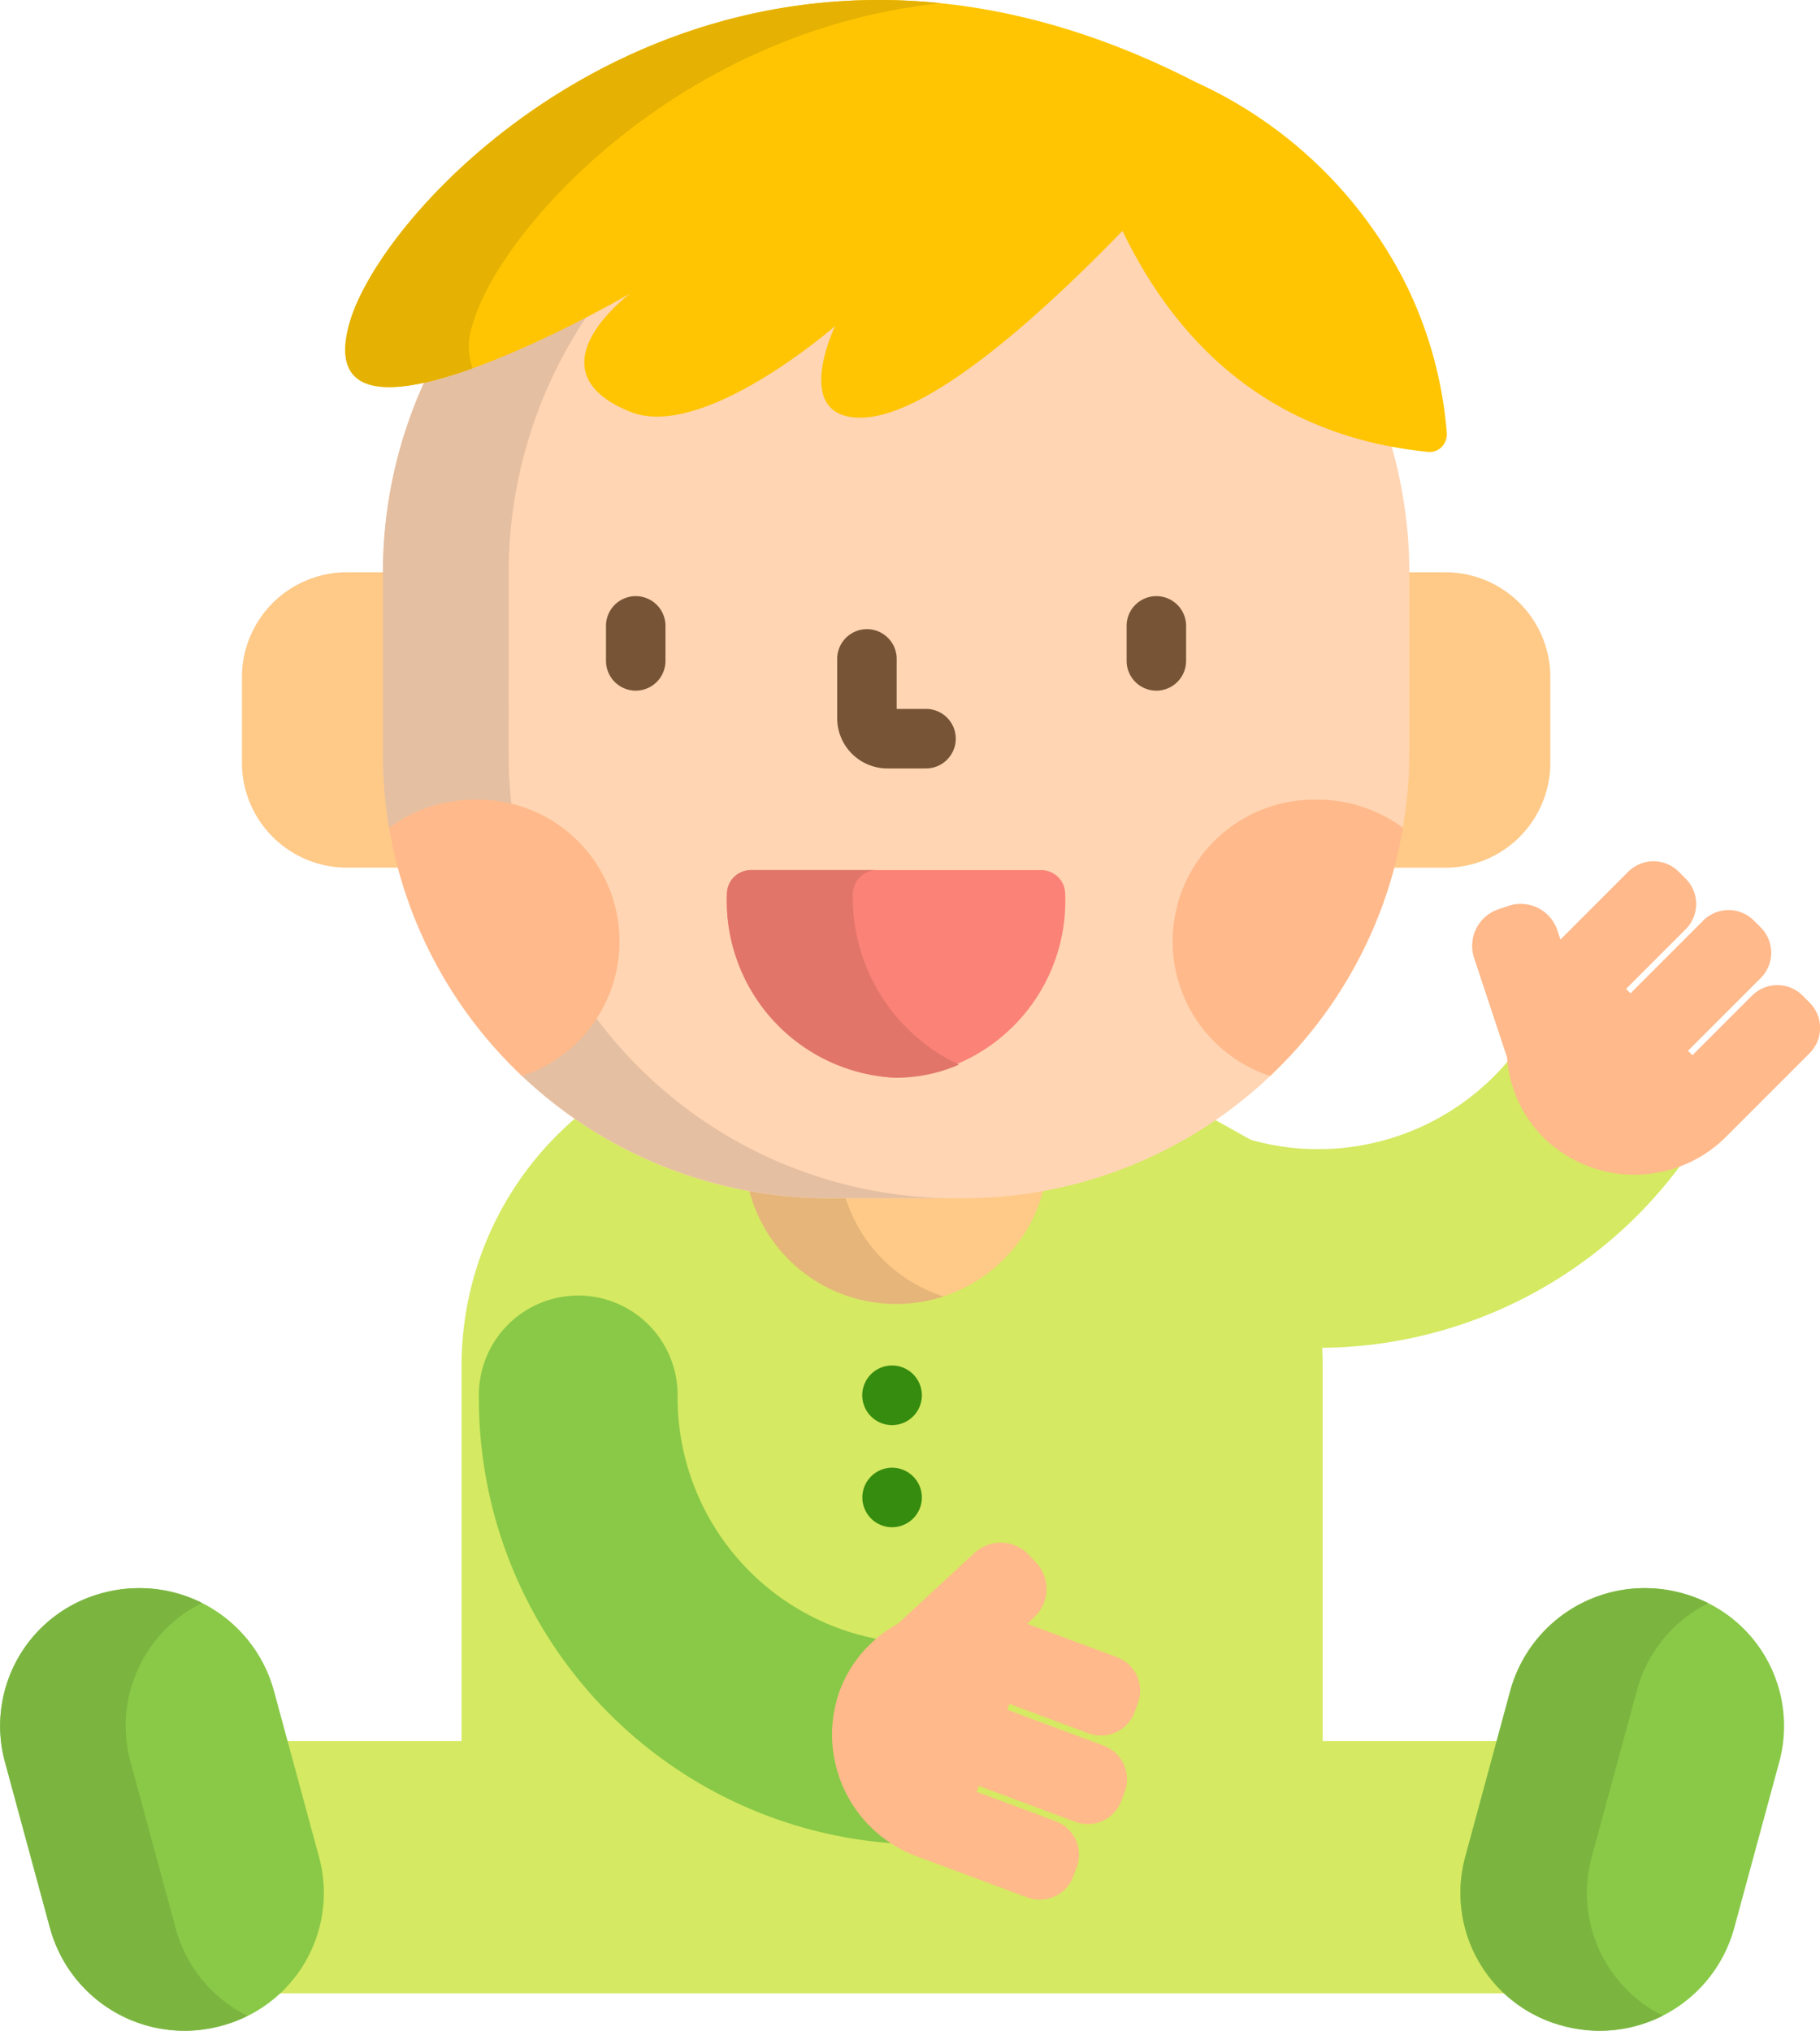
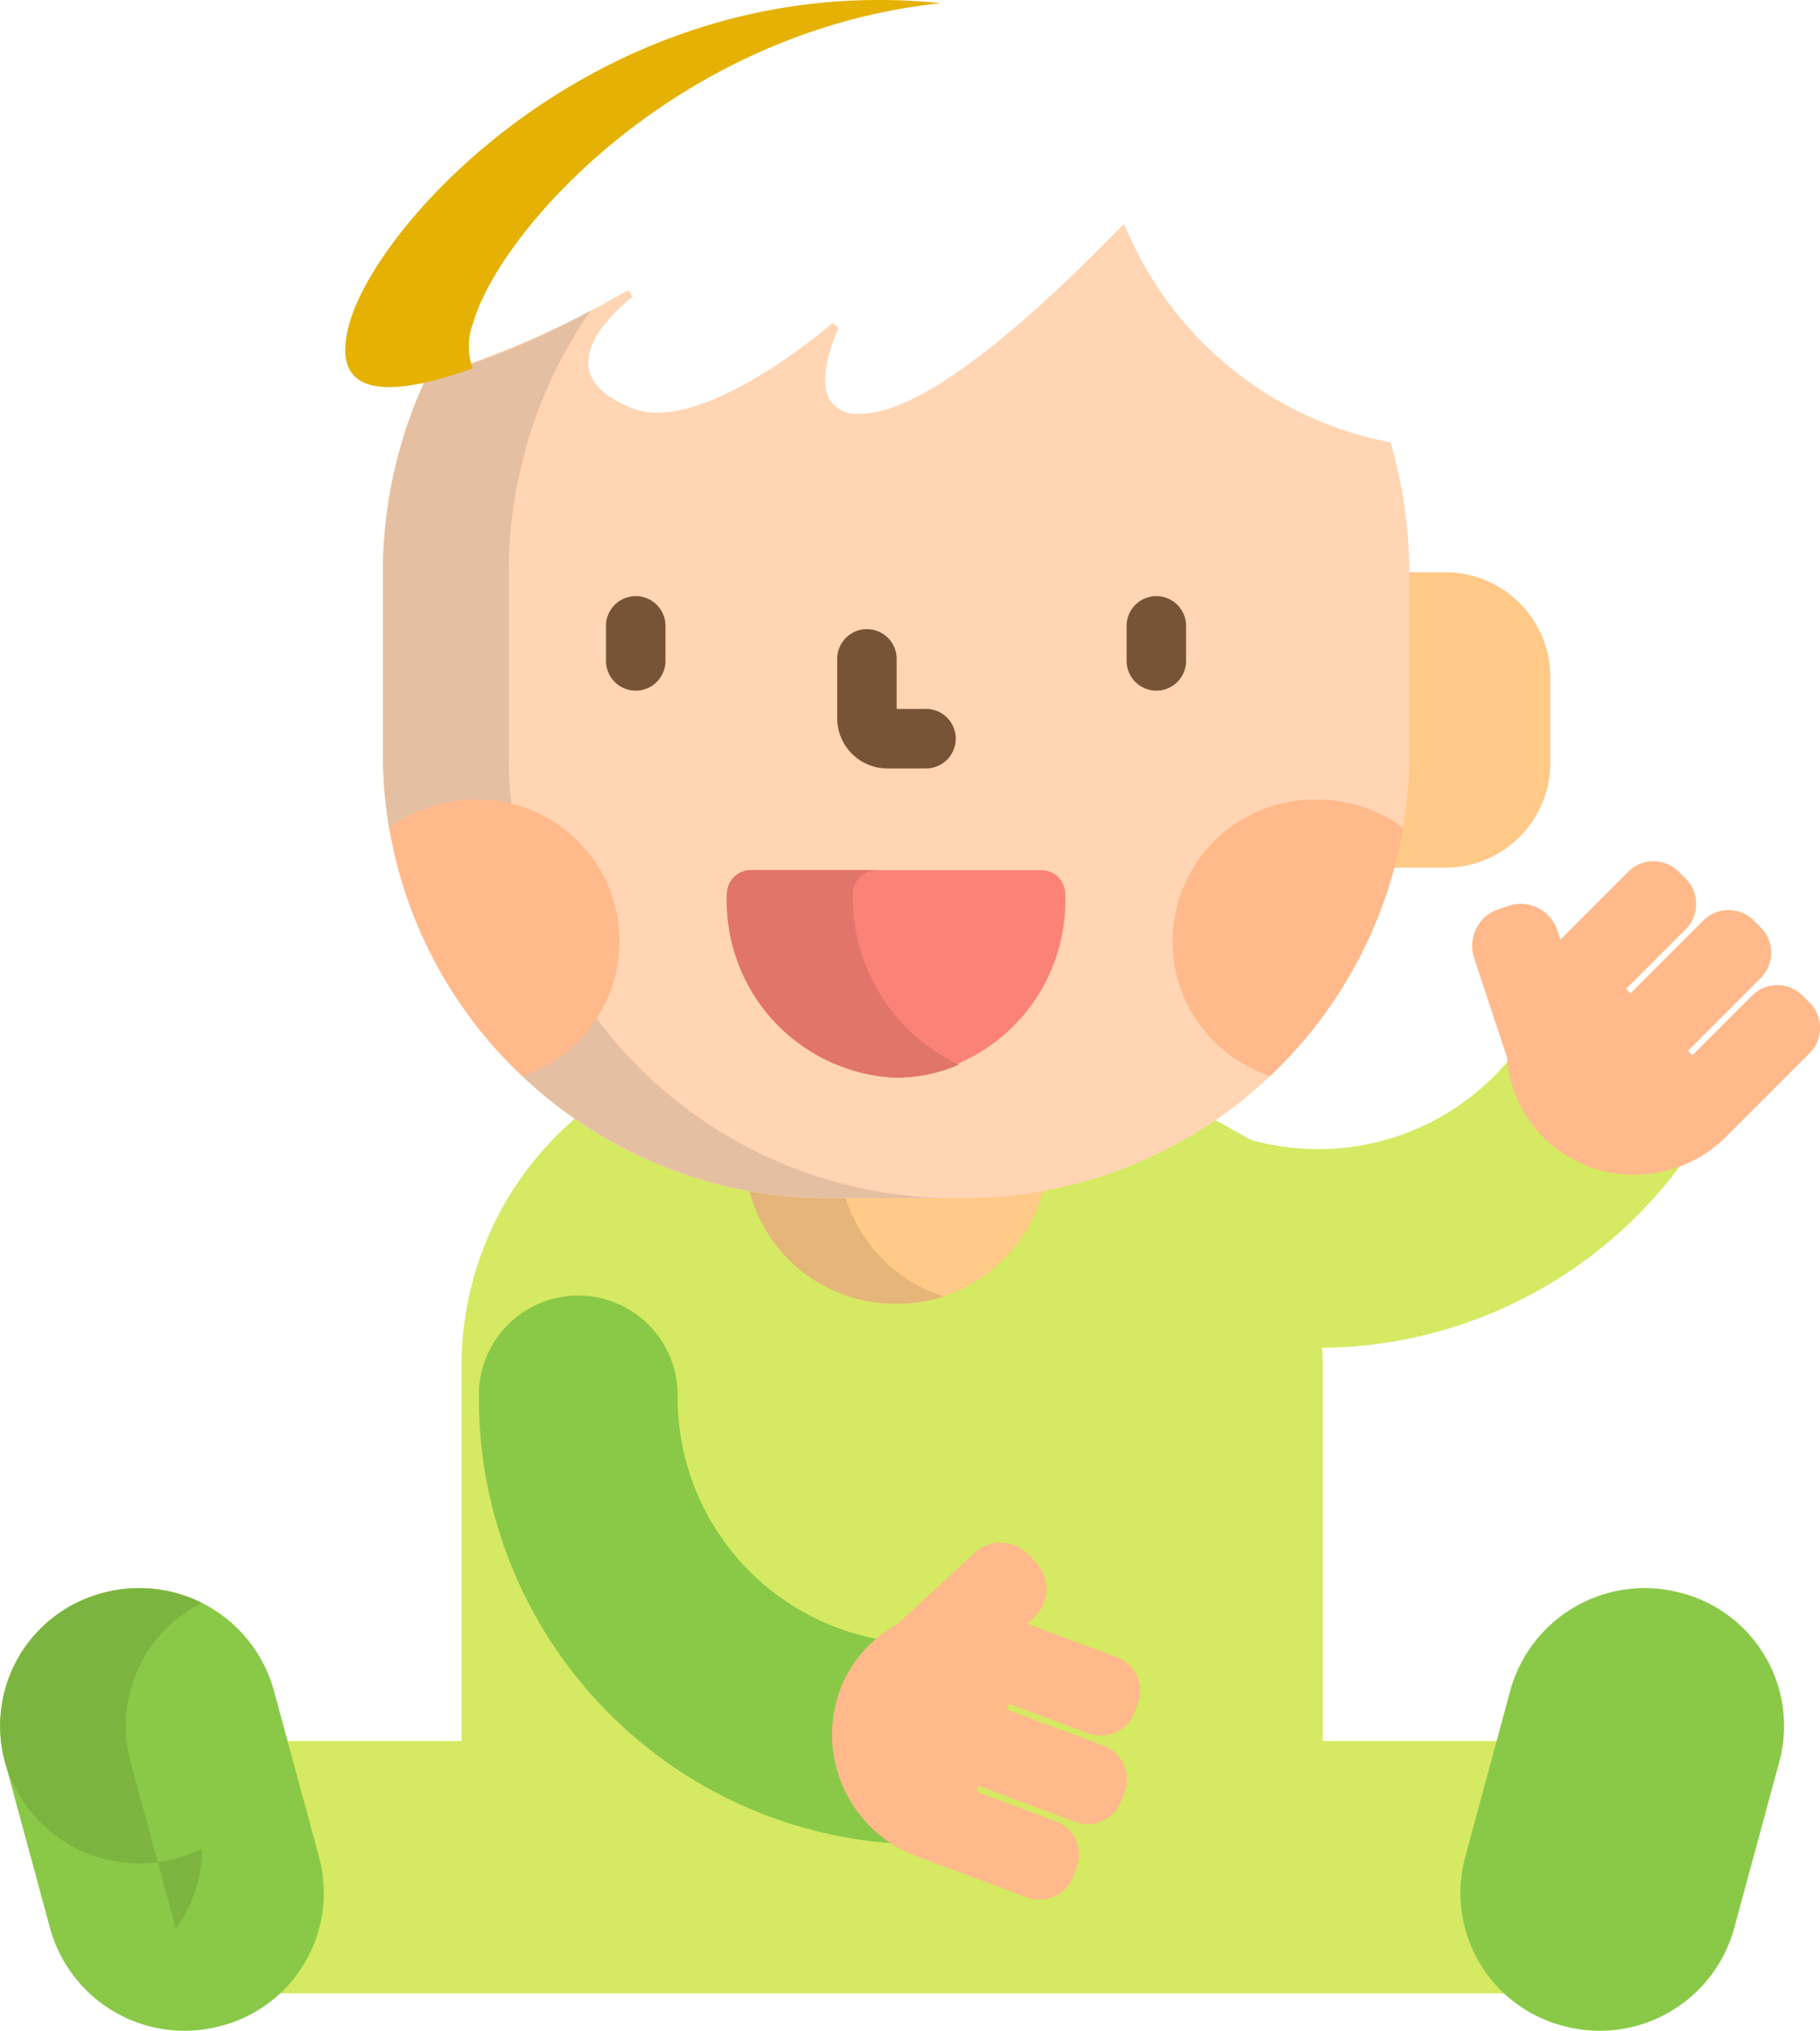
<svg xmlns="http://www.w3.org/2000/svg" width="69.385" height="77.395" viewBox="0 0 69.385 77.395">
  <g id="baby-boy" transform="translate(0)">
    <path id="Path_36" data-name="Path 36" d="M71.224,297.144a5.006,5.006,0,0,1-.5,3.839,5.133,5.133,0,0,1-1.067,1.3H116.77a5.133,5.133,0,0,1-1.067-1.3,5.005,5.005,0,0,1-.5-3.839l1.215-4.478h-6.79V278.357c0-.227-.007-.452-.019-.677a17.2,17.2,0,0,0,13.808-7.155,4.846,4.846,0,0,1-1.941.405,4.655,4.655,0,0,1-4.667-4.318,9.476,9.476,0,0,1-9.875,3.155c-.087-.024-.675-.372-1.55-.851a16.884,16.884,0,0,1-9.507,2.915H90.851a16.885,16.885,0,0,1-9.613-2.987,12.427,12.427,0,0,0-4.439,9.513v14.309h-6.79Zm20.131-6.34a4.676,4.676,0,0,1,2.139-2.465l.017-.009,2.929-2.724a1.321,1.321,0,0,1,1.867.059l.275.293a1.322,1.322,0,0,1-.06,1.866l-.45.422.227.086,3.424,1.274a1.213,1.213,0,0,1,.714,1.559l-.129.349a1.212,1.212,0,0,1-1.559.714l-3.154-1.173-.189.507,3.819,1.42a1.212,1.212,0,0,1,.714,1.559l-.129.348a1.212,1.212,0,0,1-1.559.714l-3.818-1.42-.189.507,3.154,1.173a1.212,1.212,0,0,1,.714,1.559l-.129.348a1.218,1.218,0,0,1-1.137.791,1.2,1.2,0,0,1-.422-.077l-4.171-1.551A4.8,4.8,0,0,1,91.355,290.8Zm0,0" transform="translate(-59.202 -226.312)" fill="#d5e962" />
    <path id="Path_37" data-name="Path 37" d="M197.389,299.505h-5.025a17.005,17.005,0,0,1-3.118-.288,5.794,5.794,0,0,0,11.277,0A17.03,17.03,0,0,1,197.389,299.505Zm0,0" transform="translate(-160.715 -253.985)" fill="#ffc987" />
    <path id="Path_38" data-name="Path 38" d="M192.911,299.522h-.547a17.005,17.005,0,0,1-3.118-.288,5.764,5.764,0,0,0,5.638,4.461,5.835,5.835,0,0,0,1.8-.282A5.751,5.751,0,0,1,192.911,299.522Zm0,0" transform="translate(-160.715 -254.002)" fill="#e5b579" />
-     <path id="Path_39" data-name="Path 39" d="M67.064,151.215v-6.926H65.539a4,4,0,0,0-4,3.969v3.318a4,4,0,0,0,4,3.969h2.1A16.614,16.614,0,0,1,67.064,151.215Zm0,0" transform="translate(-52.315 -122.478)" fill="#ffc987" />
    <path id="Path_40" data-name="Path 40" d="M353.222,144.289H351.7c0,.011,0,.022,0,.034v6.892a16.647,16.647,0,0,1-.572,4.332h2.1a4,4,0,0,0,4-3.97v-3.318A4,4,0,0,0,353.222,144.289Zm0,0" transform="translate(-298.124 -122.478)" fill="#ffc987" />
    <path id="Path_41" data-name="Path 41" d="M125.519,56.919c-.026-.053-.051-.105-.076-.158l-.133-.276-.151.155c-3.13,3.227-7.385,7.074-9.886,7.074a1.257,1.257,0,0,1-1.151-.492c-.569-.907.315-2.763.324-2.782l-.236-.18c-.039.034-3.941,3.414-6.687,3.414a2.575,2.575,0,0,1-.968-.174c-1.011-.409-1.564-.937-1.644-1.569-.164-1.295,1.659-2.661,1.677-2.674L106.422,59a36.473,36.473,0,0,1-7.707,3.358,17.518,17.518,0,0,0-1.644,7.429v6.892a16.992,16.992,0,0,0,17.051,16.935h5.025A16.993,16.993,0,0,0,136.2,76.683V69.791a17.578,17.578,0,0,0-.719-4.985A13.723,13.723,0,0,1,125.519,56.919Zm0,0" transform="translate(-82.472 -47.946)" fill="#ffd5b3" />
    <path id="Path_42" data-name="Path 42" d="M101.864,88.336a17.538,17.538,0,0,1,3.121-10,30.292,30.292,0,0,1-6.271,2.575,17.518,17.518,0,0,0-1.644,7.429v6.892a16.9,16.9,0,0,0,.236,2.817l0,0a5.543,5.543,0,0,1,4.665-.894,17.011,17.011,0,0,1-.109-1.918S101.864,88.58,101.864,88.336Zm0,0" transform="translate(-82.472 -66.491)" fill="#e5bfa1" />
    <path id="Path_43" data-name="Path 43" d="M134.265,256.691a5.489,5.489,0,0,1-2.827,2.2c-.043-.04-.086-.08-.13-.119a17.052,17.052,0,0,0,11.876,4.784h4.794A17.063,17.063,0,0,1,134.265,256.691Zm0,0" transform="translate(-111.535 -217.89)" fill="#e5bfa1" />
    <g id="Group_597" data-name="Group 597" transform="translate(23.103 22.752)">
      <path id="Path_44" data-name="Path 44" d="M154.47,154.082a1.134,1.134,0,0,1-1.134-1.134v-1.3a1.134,1.134,0,1,1,2.267,0v1.3A1.134,1.134,0,0,1,154.47,154.082Zm0,0" transform="translate(-153.336 -150.512)" fill="#775436" />
      <path id="Path_45" data-name="Path 45" d="M285.774,154.082a1.134,1.134,0,0,1-1.134-1.134v-1.3a1.134,1.134,0,1,1,2.267,0v1.3A1.134,1.134,0,0,1,285.774,154.082Zm0,0" transform="translate(-264.792 -150.512)" fill="#775436" />
      <path id="Path_46" data-name="Path 46" d="M215,163.751H213.56a1.915,1.915,0,0,1-1.912-1.913v-2.295a1.134,1.134,0,0,1,2.267,0v1.94H215a1.134,1.134,0,1,1,0,2.267Zm0,0" transform="translate(-202.834 -157.216)" fill="#775436" />
    </g>
    <path id="Path_47" data-name="Path 47" d="M101.918,201.625a5.5,5.5,0,0,0-3.274,1.071,16.857,16.857,0,0,0,5.067,9.458,5.4,5.4,0,0,0-1.794-10.529Zm0,0" transform="translate(-83.808 -171.147)" fill="#ffb98a" />
    <path id="Path_48" data-name="Path 48" d="M301.9,201.625a5.4,5.4,0,0,0-1.794,10.529,16.858,16.858,0,0,0,5.067-9.457A5.5,5.5,0,0,0,301.9,201.625Zm0,0" transform="translate(-251.686 -171.147)" fill="#ffb98a" />
    <path id="Path_49" data-name="Path 49" d="M190.283,227.29a6.751,6.751,0,0,1-6.447-7.005.915.915,0,0,1,.921-.909H195.81a.915.915,0,0,1,.921.909A6.751,6.751,0,0,1,190.283,227.29Zm0,0" transform="translate(-156.122 -186.214)" fill="#fb8276" />
    <path id="Path_50" data-name="Path 50" d="M188.635,220.284a.916.916,0,0,1,.921-.909h-4.8a.915.915,0,0,0-.921.909,6.751,6.751,0,0,0,6.447,7.005,5.973,5.973,0,0,0,2.4-.5A7.035,7.035,0,0,1,188.635,220.284Zm0,0" transform="translate(-156.122 -186.214)" fill="#e1756a" />
-     <path id="Path_51" data-name="Path 51" d="M127.936,10.69a16.717,16.717,0,0,0-7.954-7.566C102.161-6.041,89.117,7.4,87.734,12.315c-1.712,6.082,10.7-1.127,10.7-1.127s-3.935,2.912,0,4.505c2.782,1.126,7.812-3.266,7.812-3.266s-1.685,3.491.963,3.491c2.537,0,6.78-3.806,9.994-7.12.039.08.076.161.117.242,2.454,4.91,6.338,7.663,11.545,8.184l.061,0a.628.628,0,0,0,.449-.193.7.7,0,0,0,.191-.533A15.634,15.634,0,0,0,127.936,10.69Zm0,0" transform="translate(-74.409 0)" fill="#ffc502" />
    <path id="Path_52" data-name="Path 52" d="M92.447,12.315C93.42,8.859,100.162,1.182,110.278.122c-12.7-1.308-21.427,8.225-22.544,12.193-.854,3.036,1.81,2.76,4.694,1.722A2.463,2.463,0,0,1,92.447,12.315Zm0,0" transform="translate(-74.41 0)" fill="#e5b102" />
    <path id="Path_53" data-name="Path 53" d="M12.669,410.685a5.237,5.237,0,0,1-3.754,6.421,5.316,5.316,0,0,1-6.5-3.708l-1.73-6.377A5.237,5.237,0,0,1,4.438,400.6a5.316,5.316,0,0,1,6.5,3.708Zm0,0" transform="translate(-0.501 -339.891)" fill="#89c947" />
-     <path id="Path_54" data-name="Path 54" d="M7.2,413.4l-1.73-6.377a5.223,5.223,0,0,1,2.73-6.036,5.351,5.351,0,0,0-3.769-.386A5.237,5.237,0,0,0,.68,407.023L2.41,413.4a5.316,5.316,0,0,0,6.5,3.708,5.385,5.385,0,0,0,1.024-.386A5.242,5.242,0,0,1,7.2,413.4Zm0,0" transform="translate(-0.498 -339.894)" fill="#7bb540" />
+     <path id="Path_54" data-name="Path 54" d="M7.2,413.4l-1.73-6.377a5.223,5.223,0,0,1,2.73-6.036,5.351,5.351,0,0,0-3.769-.386A5.237,5.237,0,0,0,.68,407.023a5.316,5.316,0,0,0,6.5,3.708,5.385,5.385,0,0,0,1.024-.386A5.242,5.242,0,0,1,7.2,413.4Zm0,0" transform="translate(-0.498 -339.894)" fill="#7bb540" />
    <path id="Path_55" data-name="Path 55" d="M368.973,410.685a5.237,5.237,0,0,0,3.754,6.421,5.316,5.316,0,0,0,6.5-3.708l1.73-6.377A5.237,5.237,0,0,0,377.2,400.6a5.316,5.316,0,0,0-6.5,3.708Zm0,0" transform="translate(-313.119 -339.891)" fill="#89c947" />
-     <path id="Path_56" data-name="Path 56" d="M373.795,410.685l1.73-6.378a5.245,5.245,0,0,1,2.717-3.313,5.4,5.4,0,0,0-1.039-.394,5.316,5.316,0,0,0-6.5,3.708l-1.731,6.378a5.237,5.237,0,0,0,3.754,6.421,5.347,5.347,0,0,0,3.785-.394A5.223,5.223,0,0,1,373.795,410.685Zm0,0" transform="translate(-313.117 -339.891)" fill="#7bb540" />
-     <path id="Path_57" data-name="Path 57" d="M219.13,346.576a1.136,1.136,0,1,1,.8-.332A1.139,1.139,0,0,1,219.13,346.576Zm0,0" transform="translate(-185.119 -292.262)" fill="#368c0e" />
-     <path id="Path_58" data-name="Path 58" d="M219.13,372.326a1.134,1.134,0,1,1,.8-.331A1.142,1.142,0,0,1,219.13,372.326Zm0,0" transform="translate(-185.119 -314.12)" fill="#368c0e" />
    <path id="Path_59" data-name="Path 59" d="M135.17,341.854a4.661,4.661,0,0,1,1.443-2,9.374,9.374,0,0,1-7.764-9.267,3.788,3.788,0,1,0-7.575,0,16.991,16.991,0,0,0,16.041,17.042A4.777,4.777,0,0,1,135.17,341.854Zm0,0" transform="translate(-103.017 -277.361)" fill="#89c947" />
    <path id="Path_60" data-name="Path 60" d="M384.642,222.53l-.263-.263a1.364,1.364,0,0,0-1.929,0l-2.273,2.273-.169-.169,2.774-2.774a1.365,1.365,0,0,0,0-1.928l-.263-.263a1.364,1.364,0,0,0-1.928,0l-2.774,2.774-.169-.169,2.273-2.273a1.364,1.364,0,0,0,0-1.928l-.263-.263a1.364,1.364,0,0,0-1.929,0l-2.576,2.576-.007.006-.119-.355a1.471,1.471,0,0,0-1.863-.926l-.381.128a1.471,1.471,0,0,0-.926,1.864l1.252,3.778a4.806,4.806,0,0,0,1.4,3.067,4.945,4.945,0,0,0,6.991-.078l3.147-3.147A1.364,1.364,0,0,0,384.642,222.53Zm0,0" transform="translate(-315.656 -184.322)" fill="#ffb98a" />
    <path id="Path_61" data-name="Path 61" d="M219.48,401.619l.13-.349a1.365,1.365,0,0,0-.8-1.754l-3.013-1.12.084-.224,3.677,1.368a1.363,1.363,0,0,0,1.753-.8l.13-.348a1.364,1.364,0,0,0-.8-1.754l-3.677-1.368.083-.224,3.013,1.12a1.364,1.364,0,0,0,1.754-.8l.129-.349a1.363,1.363,0,0,0-.8-1.753l-3.415-1.27-.008,0,.273-.256a1.471,1.471,0,0,0,.067-2.08l-.275-.293a1.471,1.471,0,0,0-2.08-.066L212.782,392a4.807,4.807,0,0,0-2.208,2.545,4.946,4.946,0,0,0,2.982,6.325l4.171,1.551A1.364,1.364,0,0,0,219.48,401.619Zm0,0" transform="translate(-178.562 -330.106)" fill="#ffb98a" />
  </g>
</svg>